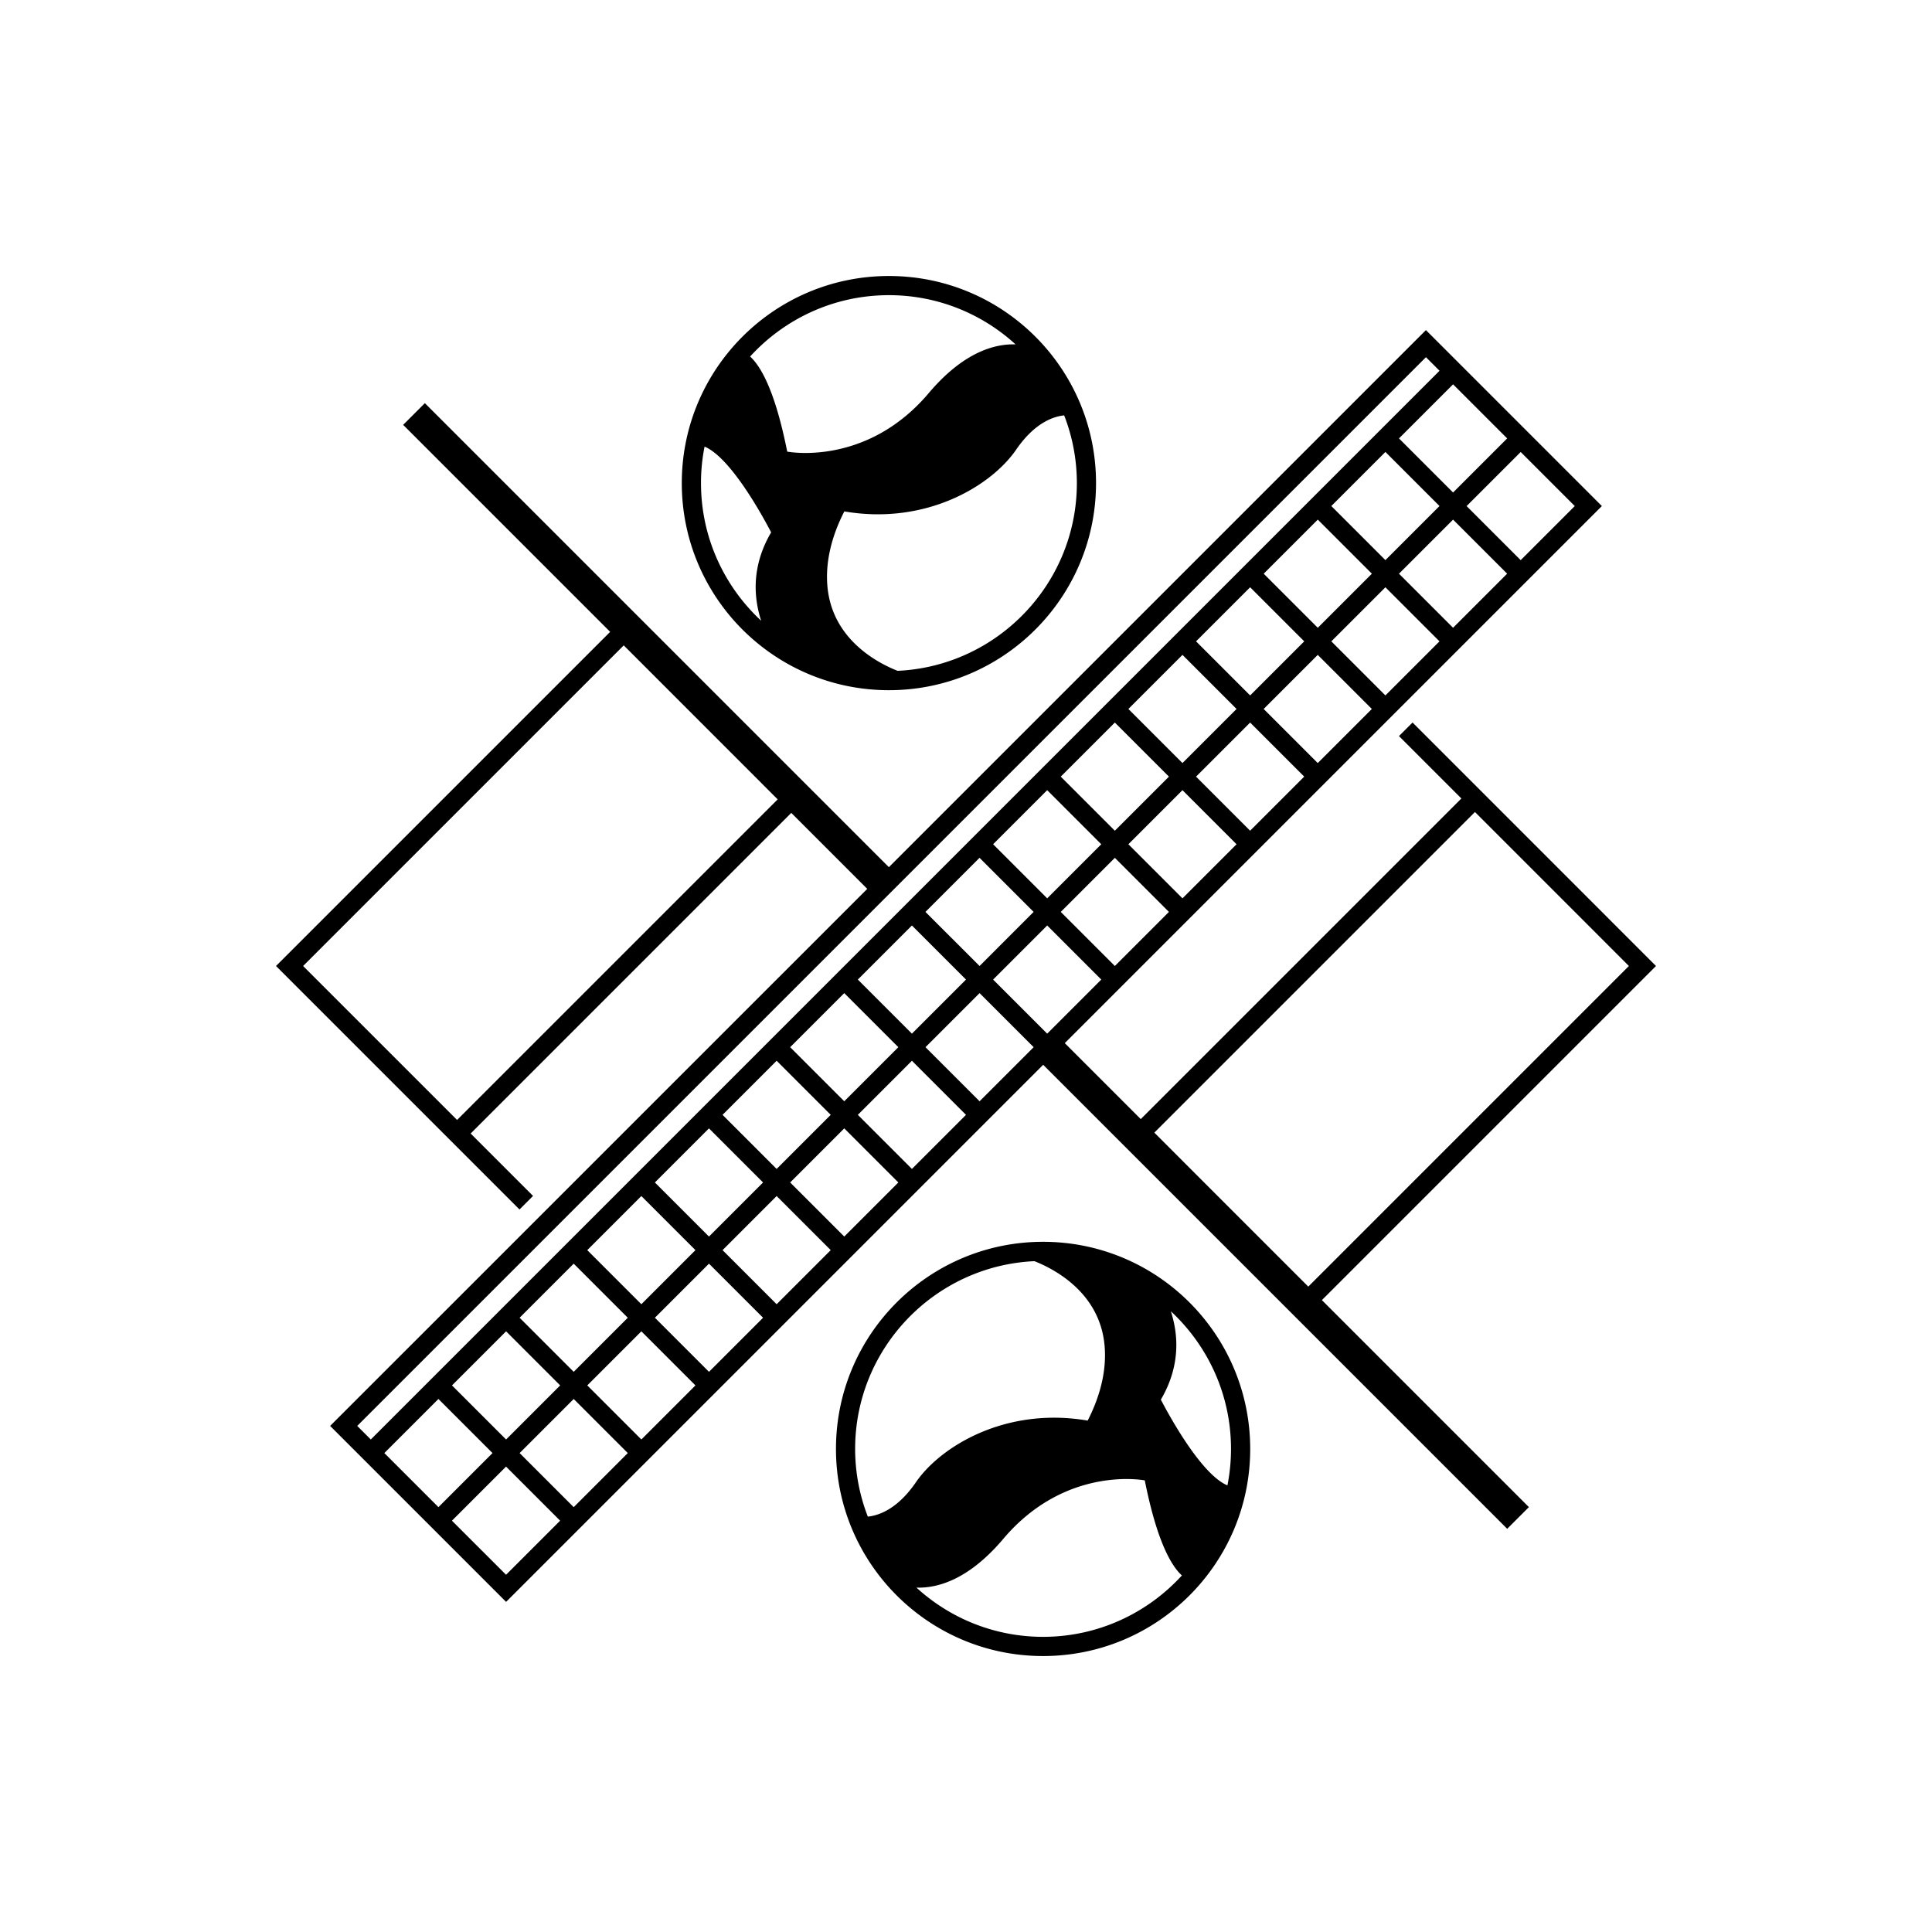
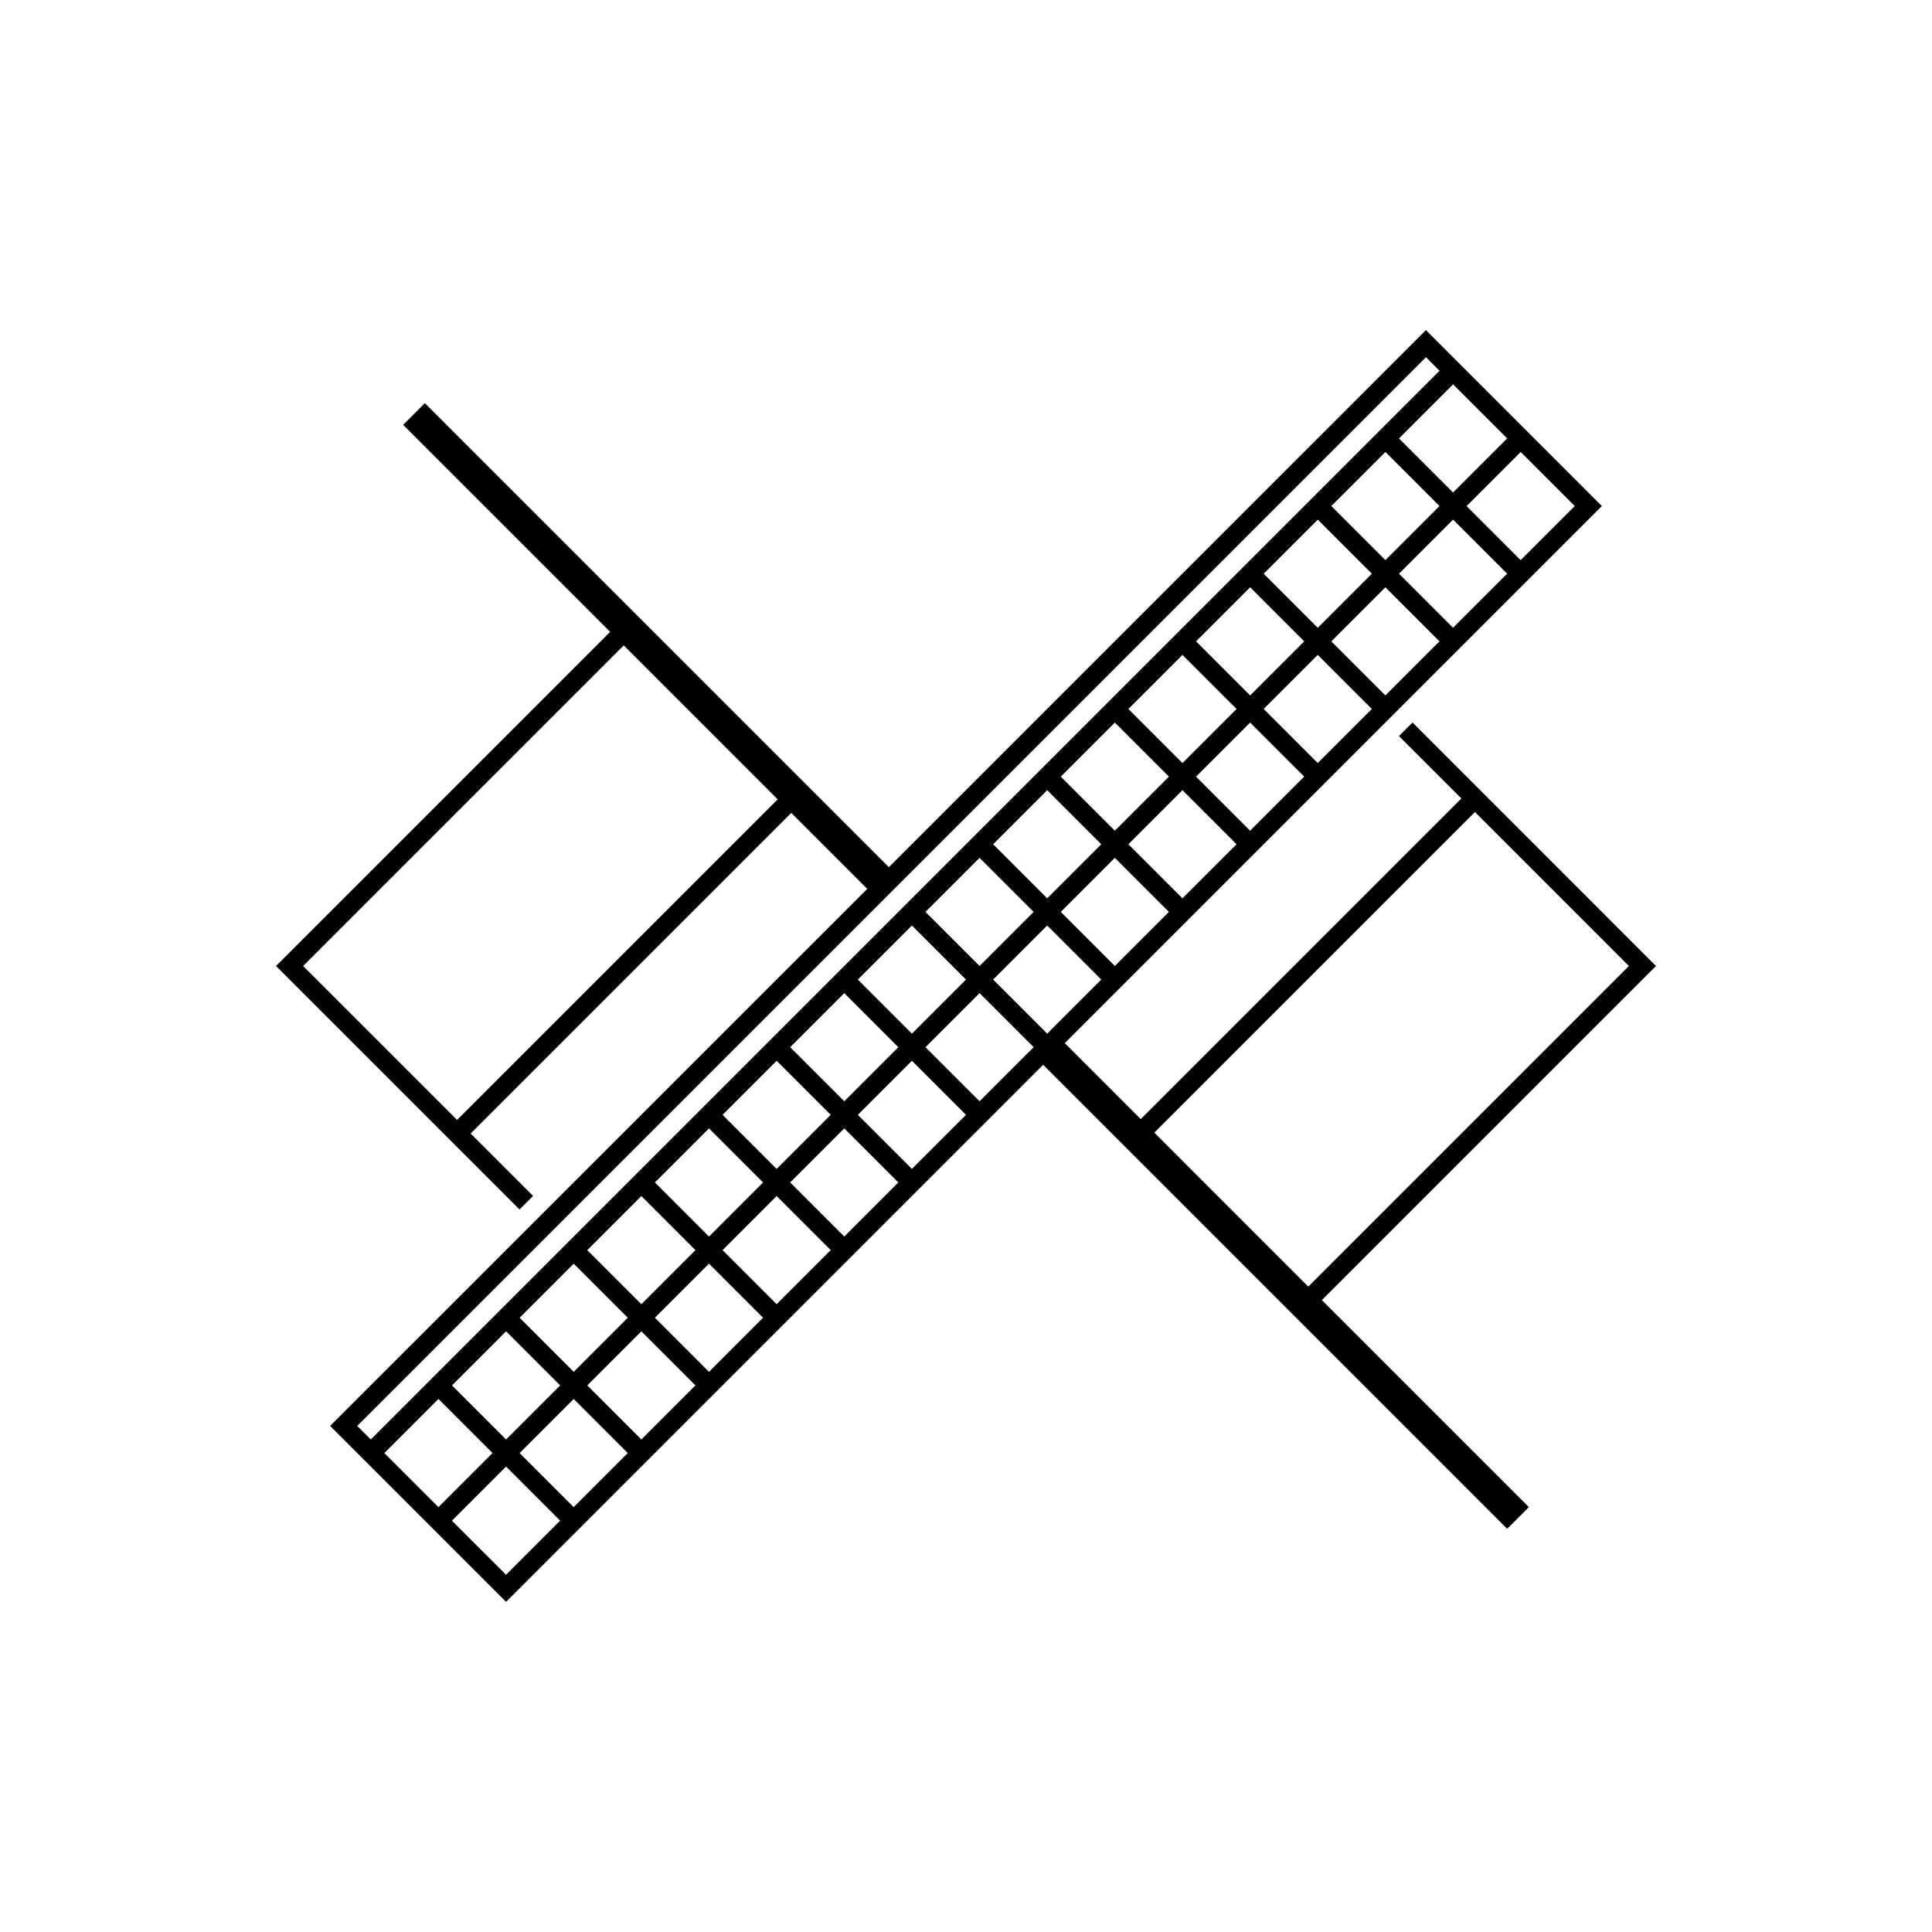
<svg xmlns="http://www.w3.org/2000/svg" viewBox="0 0 504 504" xml:space="preserve">
  <path d="m432 252-63.51-63.52-3.54 3.54 16.28 16.28-83.64 83.64-19.82-19.82 140.11-140.11-45.9-45.9-140.1 140.11-121.05-121.05-5.66 5.66 54 54L72 252l63.52 63.52 3.54-3.54-16.28-16.28 83.64-83.64 19.82 19.82-140.12 140.1 45.9 45.9 140.11-140.11 121.05 121.05 5.66-5.66-54-54L432 252zm-312.76 40.16L79.07 252l83.64-83.64 40.16 40.17-83.63 83.63zm153.94-22.51-14.11-14.11 14.11-14.11 14.11 14.11-14.11 14.11zm-137.63 74.11 14.11-14.11 14.11 14.11-14.11 14.11-14.11-14.11zm10.58 17.65-14.11 14.11-14.11-14.11 14.11-14.11 14.11 14.11zm7.07-35.29 14.11-14.11 14.11 14.11-14.11 14.11-14.11-14.11zm17.64-17.65 14.11-14.11 14.11 14.11-14.11 14.11-14.11-14.11zm17.65-17.64 14.11-14.11 14.11 14.11-14.11 14.11-14.11-14.11zm17.64-17.65 14.11-14.11 14.11 14.11-14.11 14.11-14.11-14.11zm17.65-17.64 14.11-14.11L252 255.54l-14.11 14.11-14.11-14.11zm17.64-17.65 14.11-14.11 14.11 14.11-14.1 14.11-14.12-14.11zm116.46-88.23-14.11 14.11-14.11-14.11 14.11-14.11 14.11 14.11zm-10.58-17.65 14.11-14.11 14.11 14.11-14.11 14.11-14.11-14.11zm-7.07 35.3-14.11 14.11-14.11-14.11 14.11-14.11 14.11 14.11zm-17.65 17.64-14.11 14.11-14.11-14.11 14.11-14.11 14.11 14.11zm-17.64 17.65-14.11 14.11-14.11-14.11 14.11-14.11 14.11 14.11zm-17.65 17.64-14.11 14.11-14.11-14.11 14.11-14.11 14.11 14.11zm3.54 31.76-14.11-14.11 14.11-14.11 14.11 14.11L290.83 252zm17.64-17.65-14.11-14.11 14.11-14.11 14.11 14.11-14.11 14.11zm17.65-17.64-14.11-14.11 14.11-14.11 14.11 14.11-14.11 14.11zm17.64-17.65-14.11-14.11 14.11-14.11 14.11 14.11-14.11 14.11zm17.65-17.64-14.11-14.11 14.11-14.11 14.11 14.11-14.11 14.11zm17.65-17.65-14.11-14.11 14.11-14.11 14.11 14.11-14.11 14.11zm31.75-31.75-14.11 14.11-14.11-14.11 14.11-14.11 14.11 14.11zm-17.64-17.65-14.11 14.11-14.11-14.11 14.11-14.11 14.11 14.11zM93.19 371.98l278.8-278.8 3.54 3.54-278.8 278.8-3.54-3.54zm7.07 7.08 14.11-14.11 14.11 14.11-14.11 14.11-14.11-14.11zm31.75 31.75L117.9 396.7l14.11-14.11 14.11 14.11-14.11 14.11zm17.65-17.64-14.11-14.11 14.11-14.11 14.11 14.11-14.11 14.11zm17.65-17.65-14.11-14.11 14.11-14.11 14.11 14.11-14.11 14.11zm17.64-17.65-14.11-14.11 14.11-14.11 14.11 14.11-14.11 14.11zm17.65-17.64-14.11-14.11 14.11-14.11 14.11 14.11-14.11 14.11zm17.64-17.65-14.11-14.11 14.11-14.11 14.11 14.11-14.11 14.11zm17.65-17.64-14.11-14.11 14.11-14.11L252 290.83l-14.11 14.11zm17.65-17.65-14.11-14.11 14.11-14.11 14.11 14.11-14.11 14.11zm45.59 8.18 83.64-83.64L424.93 252l-83.64 83.64-40.16-40.17z" />
-   <path d="M231.89 180.05c29.84 0 54.03-24.19 54.03-54.03S261.73 72 231.89 72s-54.03 24.19-54.03 54.03 24.19 54.02 54.03 54.02zm45.72-71.69a48.721 48.721 0 0 1 3.31 17.67c0 26.27-20.78 47.78-46.77 48.97-5.34-2.11-17.02-8.26-18.29-21.92-.72-7.69 1.89-14.79 4.4-19.67 21.4 3.67 38.39-6.74 44.81-16.09 4.78-6.97 9.63-8.66 12.54-8.96zM231.89 77c12.72 0 24.32 4.87 33.04 12.84-5.43-.18-13.58 1.98-22.66 12.72-16.34 19.31-36.91 15.25-36.91 15.25-3.21-16.17-7.03-22.41-9.68-24.8C204.65 83.18 217.56 77 231.89 77zm-48.09 39.51c6.96 2.89 15.51 18.79 17.37 22.37-3.26 5.52-5.71 13.41-2.61 23.05-9.64-8.96-15.69-21.73-15.69-35.9-.01-3.26.32-6.44.93-9.52zM272.11 323.95c-29.84 0-54.03 24.19-54.03 54.03s24.19 54.03 54.03 54.03 54.03-24.19 54.03-54.03c-.01-29.84-24.2-54.03-54.03-54.03zm-45.72 71.69a48.721 48.721 0 0 1-3.31-17.67c0-26.27 20.78-47.78 46.77-48.97 5.34 2.11 17.02 8.26 18.29 21.92.72 7.69-1.89 14.79-4.4 19.67-21.4-3.67-38.39 6.74-44.81 16.09-4.78 6.97-9.63 8.66-12.54 8.96zM272.11 427c-12.72 0-24.32-4.87-33.04-12.84 5.43.18 13.58-1.98 22.66-12.72 16.34-19.31 36.91-15.25 36.91-15.25 3.21 16.17 7.03 22.41 9.68 24.8-8.98 9.83-21.89 16.01-36.21 16.01zm48.09-39.51c-6.96-2.89-15.51-18.79-17.37-22.37 3.26-5.52 5.71-13.41 2.61-23.05 9.64 8.96 15.69 21.73 15.69 35.9 0 3.26-.32 6.44-.93 9.52z" />
</svg>